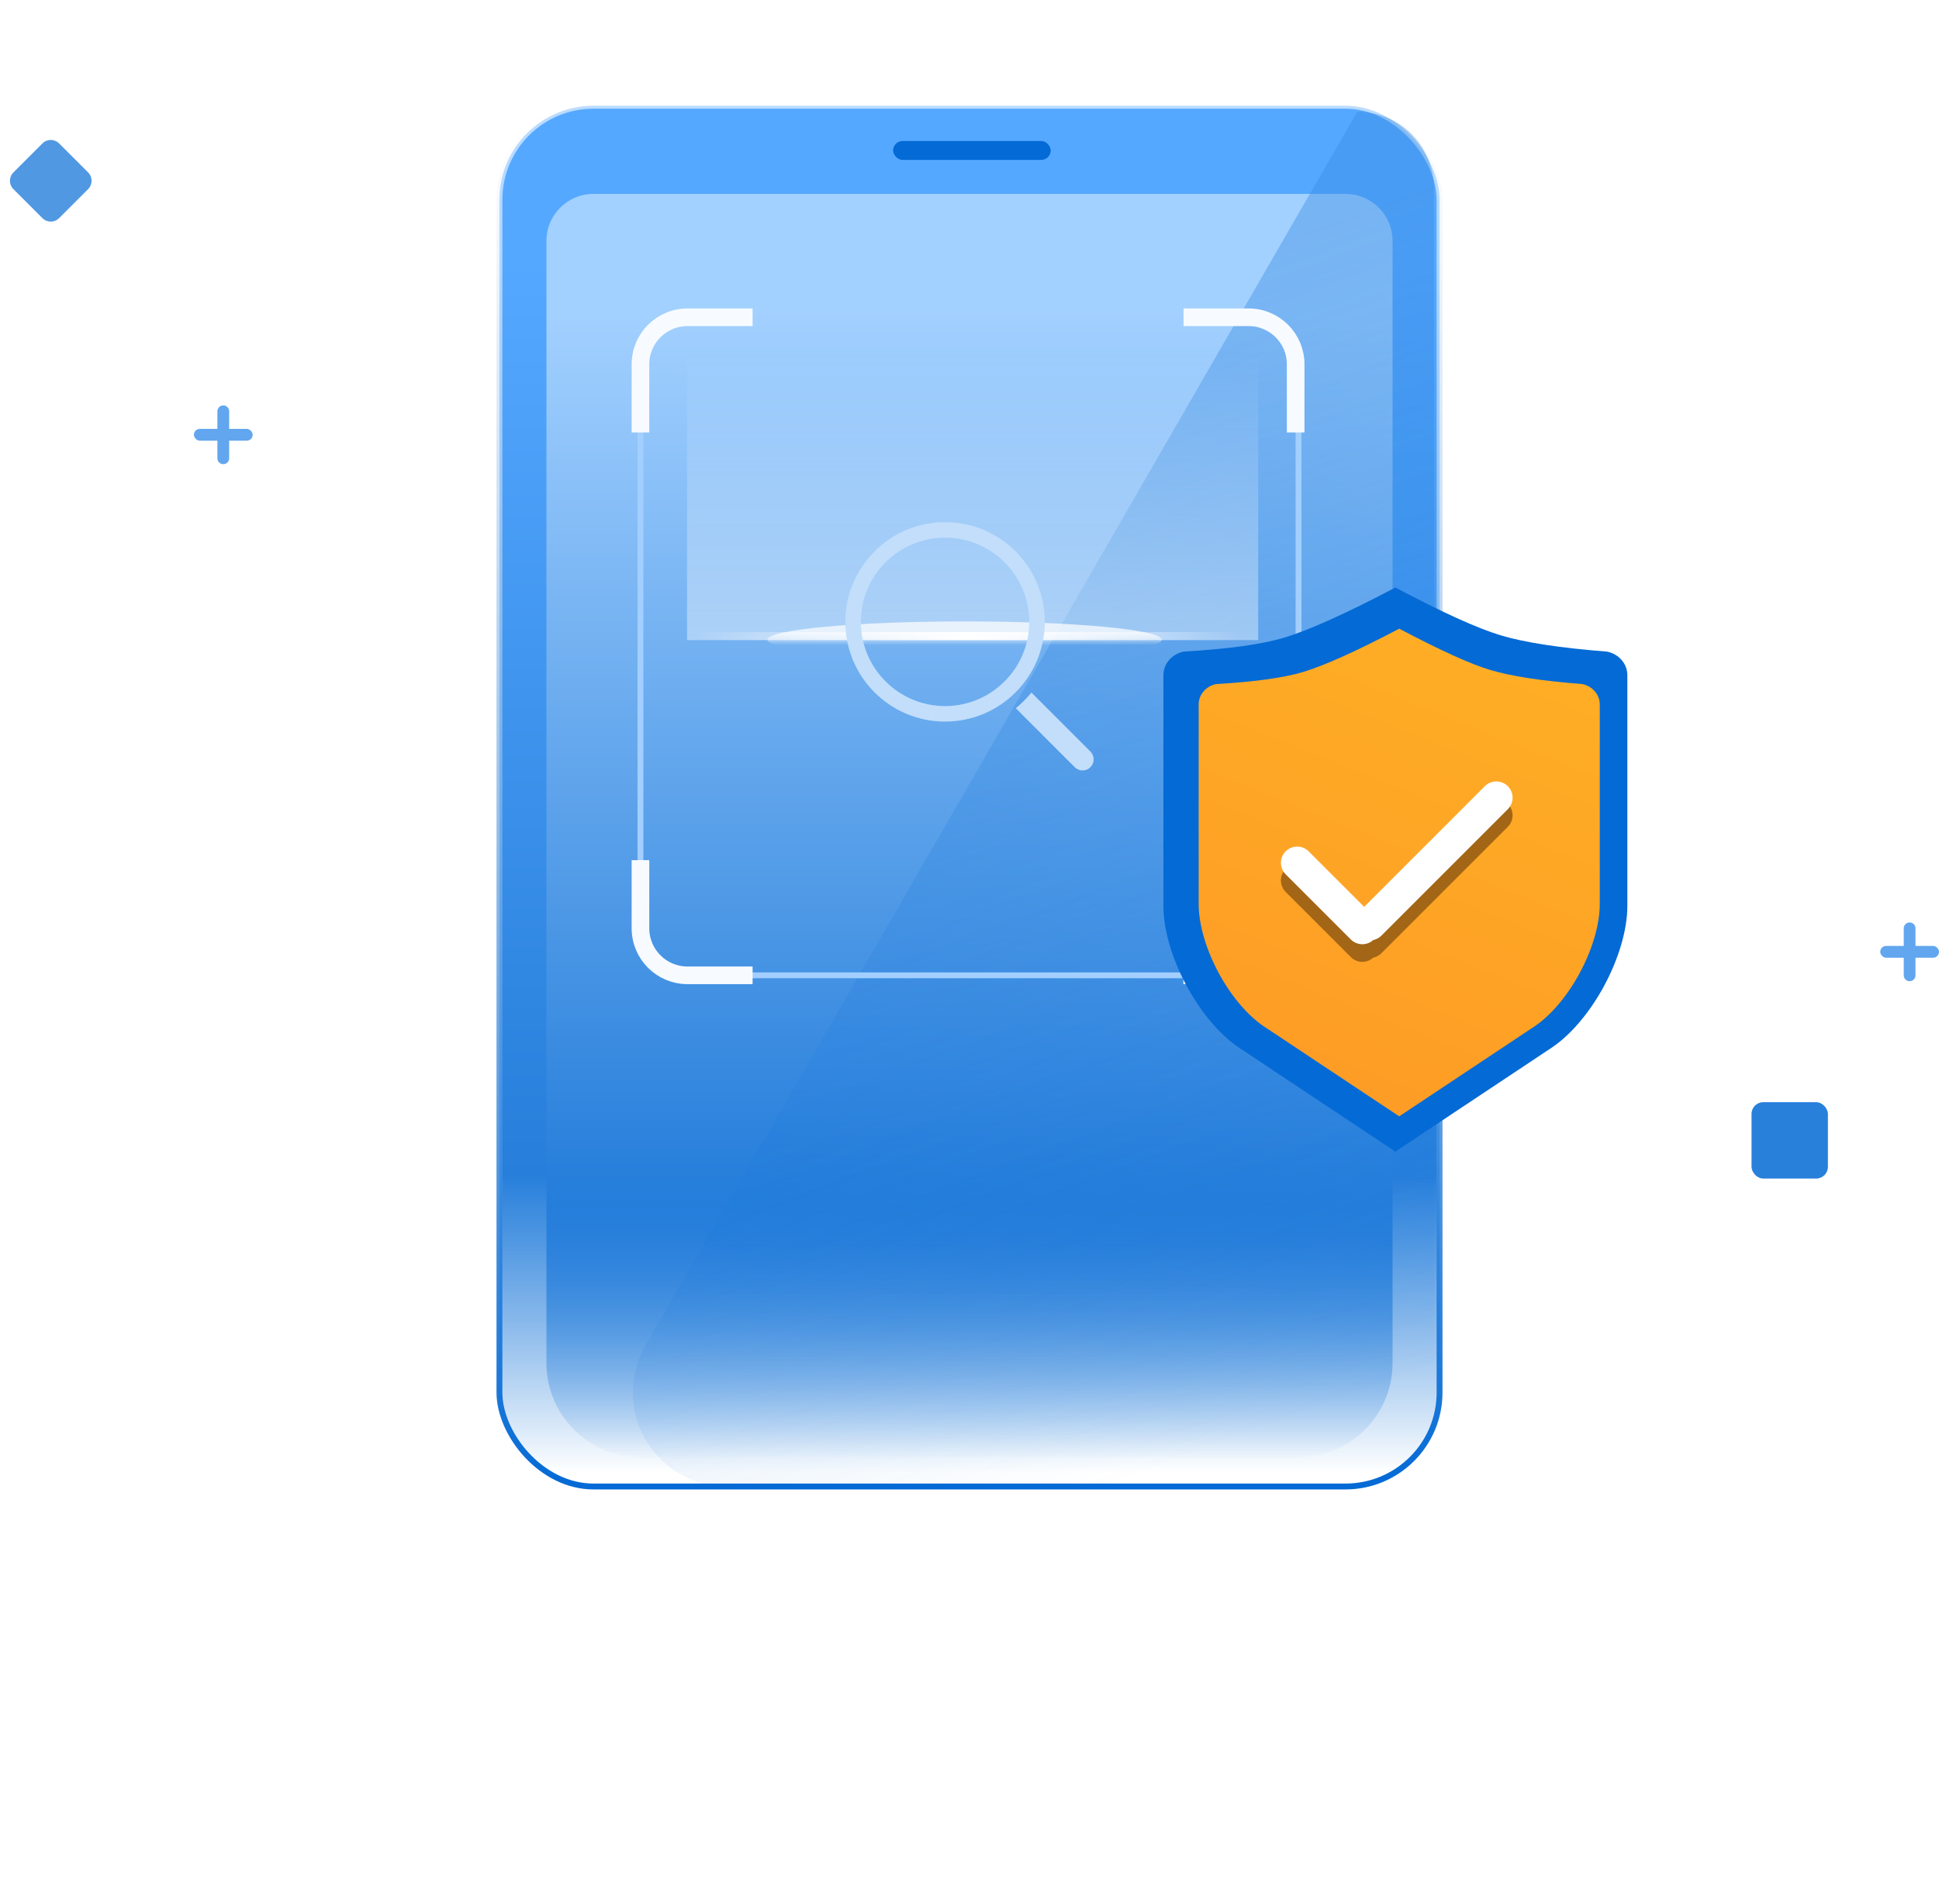
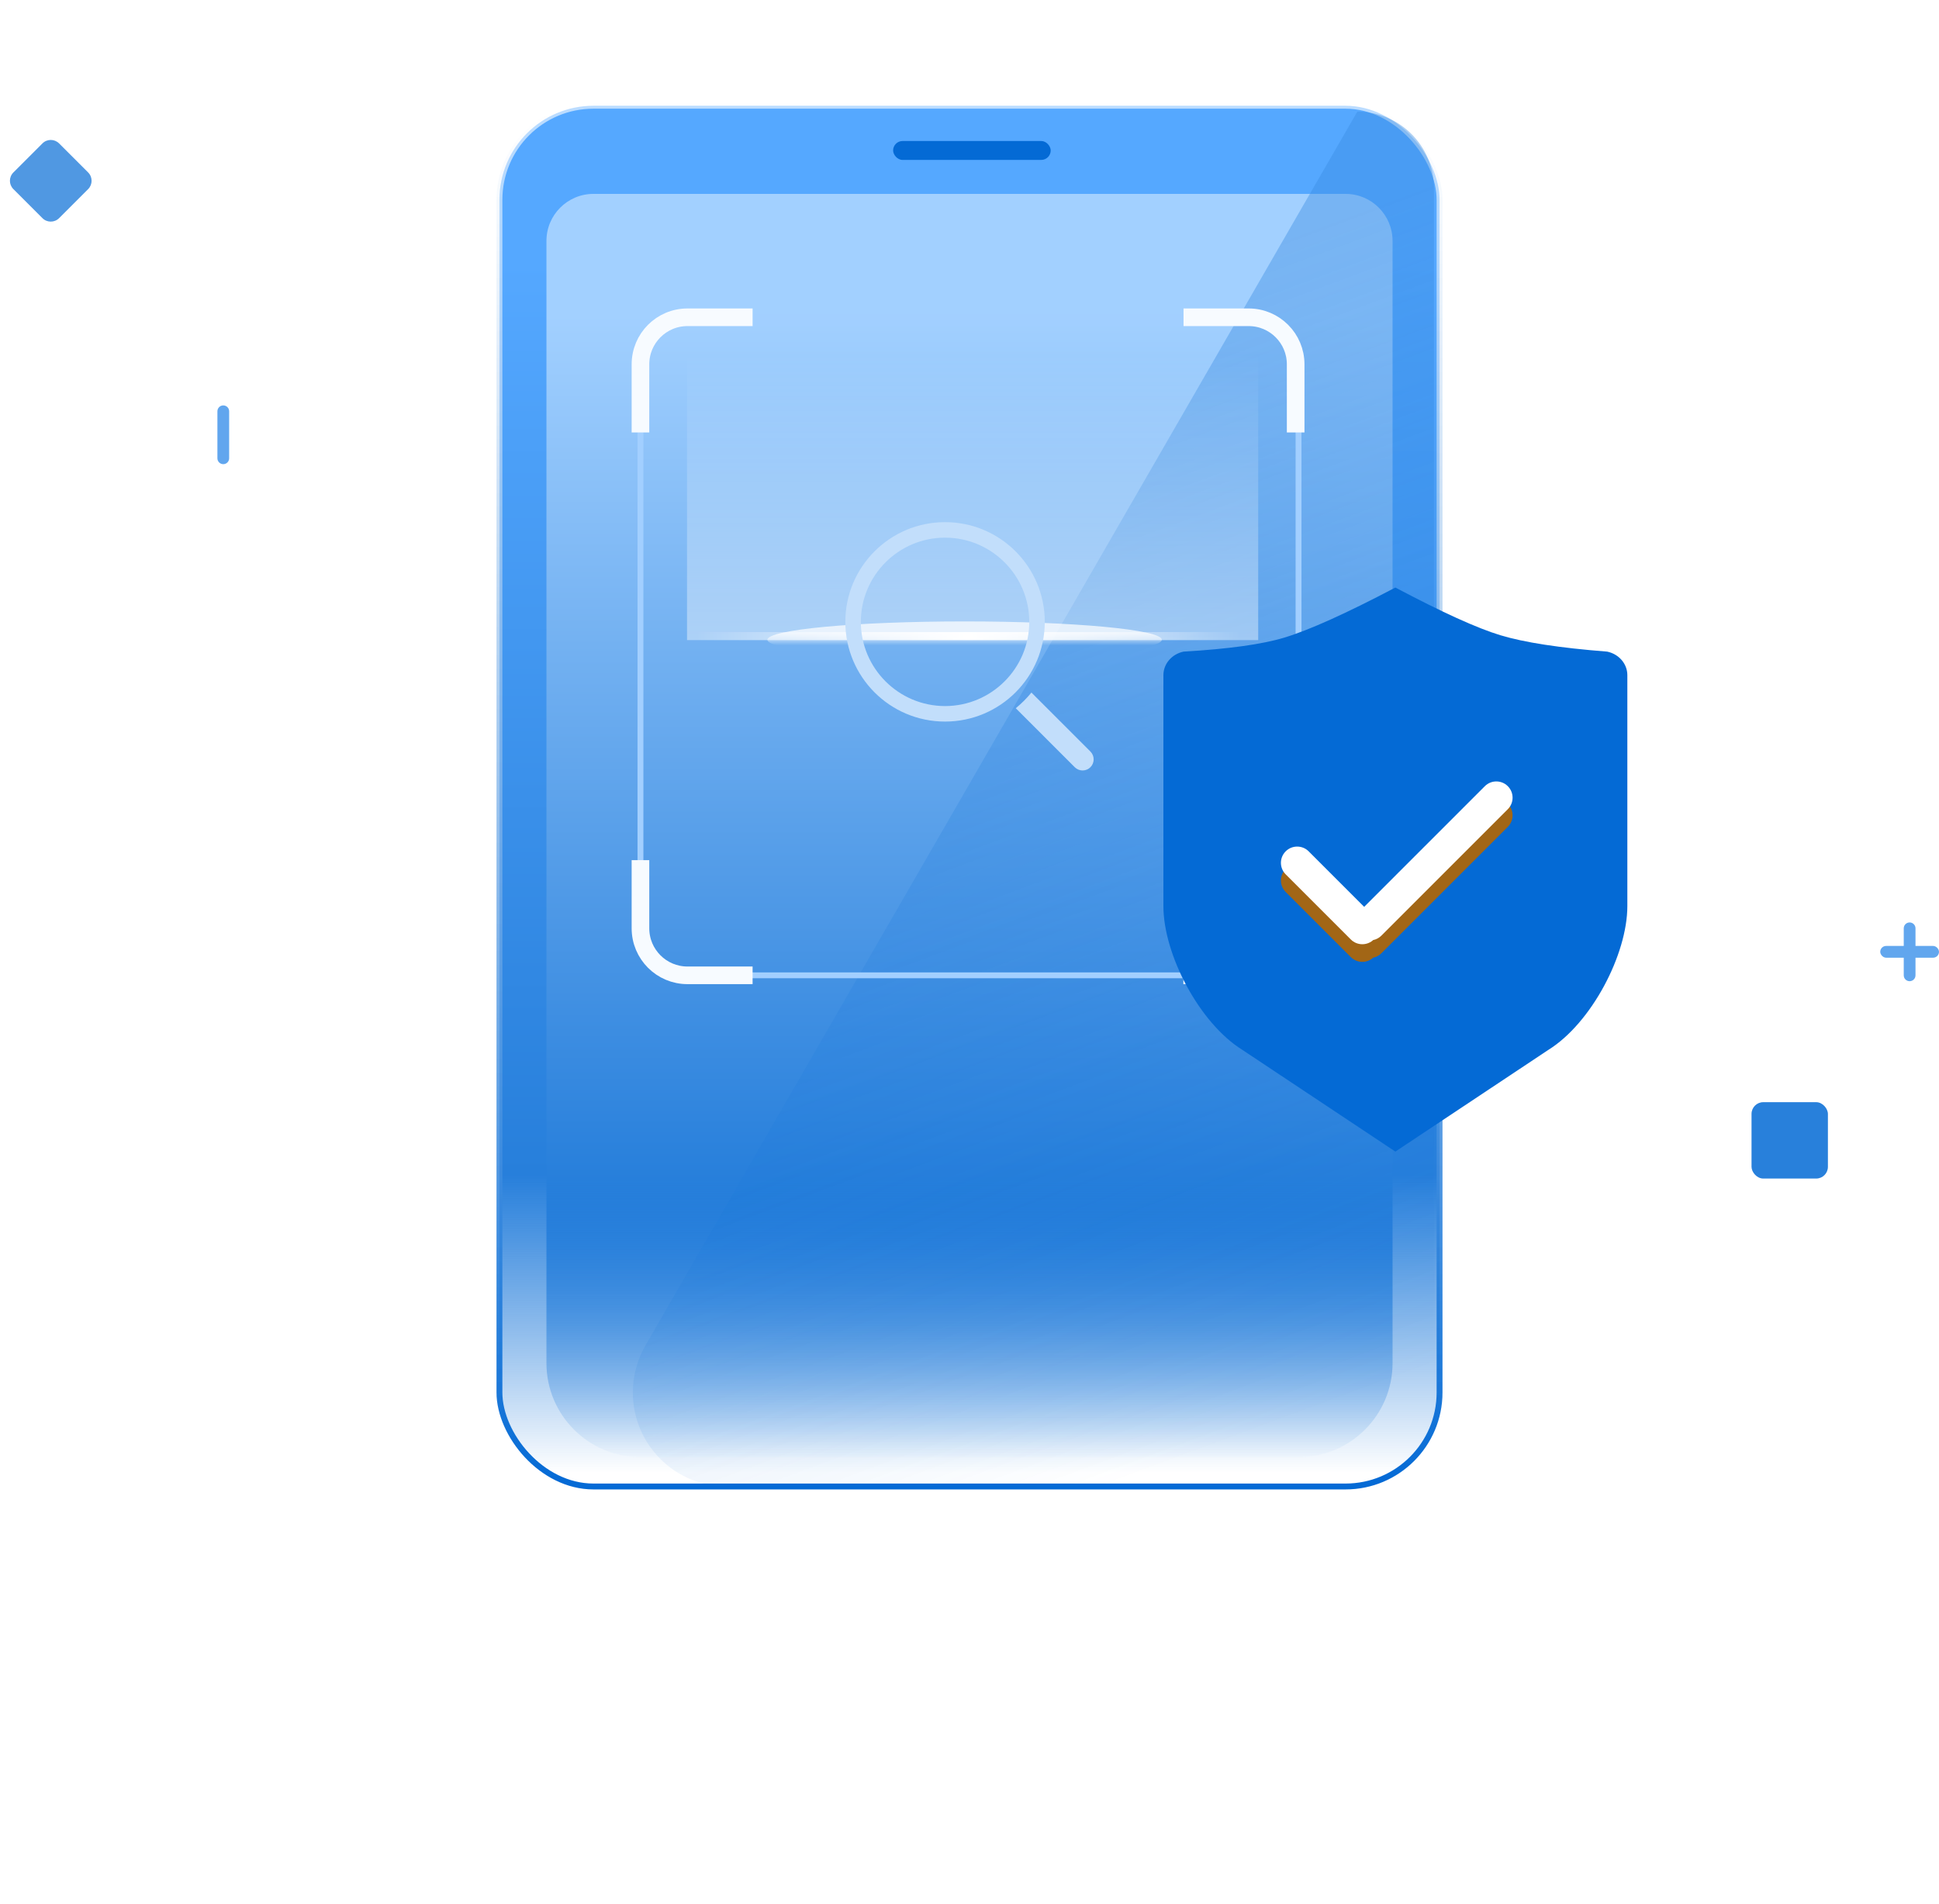
<svg xmlns="http://www.w3.org/2000/svg" xmlns:xlink="http://www.w3.org/1999/xlink" width="330px" height="324px" viewBox="0 0 330 324" version="1.1">
  <title>自动化检测服务@1x</title>
  <defs>
    <linearGradient x1="80.92%" y1="99.261%" x2="80.92%" y2="11.109%" id="linearGradient-1">
      <stop stop-color="#046AD5" stop-opacity="0" offset="0%" />
      <stop stop-color="#277FDB" offset="24.596%" />
      <stop stop-color="#55A8FF" offset="100%" />
    </linearGradient>
    <linearGradient x1="50%" y1="0%" x2="50%" y2="100%" id="linearGradient-2">
      <stop stop-color="#FFFFFF" stop-opacity="0.6" offset="0%" />
      <stop stop-color="#046AD5" offset="100%" />
    </linearGradient>
    <linearGradient x1="80.92%" y1="100%" x2="80.92%" y2="9.831%" id="linearGradient-3">
      <stop stop-color="#046AD5" stop-opacity="0" offset="0%" />
      <stop stop-color="#277FDB" offset="24.457%" />
      <stop stop-color="#A2D0FF" offset="100%" />
    </linearGradient>
    <linearGradient x1="70.014%" y1="97.816%" x2="52.001%" y2="15.312%" id="linearGradient-4">
      <stop stop-color="#046AD5" stop-opacity="0" offset="0%" />
      <stop stop-color="#398BE1" offset="100%" />
    </linearGradient>
    <linearGradient x1="0%" y1="50%" x2="100%" y2="49.997%" id="linearGradient-5">
      <stop stop-color="#5EA4EC" stop-opacity="0" offset="0%" />
      <stop stop-color="#449EFD" offset="48.137%" />
      <stop stop-color="#5EA4EC" stop-opacity="0" offset="100%" />
    </linearGradient>
    <linearGradient x1="0%" y1="50%" x2="100%" y2="49.997%" id="linearGradient-6">
      <stop stop-color="#5EA4EC" stop-opacity="0" offset="0%" />
      <stop stop-color="#449EFD" offset="55.962%" />
      <stop stop-color="#5EA4EC" stop-opacity="0" offset="100%" />
    </linearGradient>
    <linearGradient x1="0%" y1="50%" x2="100%" y2="49.998%" id="linearGradient-7">
      <stop stop-color="#5EA4EC" stop-opacity="0" offset="0%" />
      <stop stop-color="#449EFD" offset="55.962%" />
      <stop stop-color="#5EA4EC" stop-opacity="0" offset="100%" />
    </linearGradient>
    <linearGradient x1="48.087%" y1="100%" x2="48.087%" y2="0%" id="linearGradient-8">
      <stop stop-color="#FFFFFF" stop-opacity="0.407" offset="0%" />
      <stop stop-color="#FFFFFF" stop-opacity="0" offset="100%" />
    </linearGradient>
    <linearGradient x1="0%" y1="50%" x2="98.488%" y2="50%" id="linearGradient-9">
      <stop stop-color="#FFFFFF" stop-opacity="0" offset="0%" />
      <stop stop-color="#FFFFFF" offset="49.904%" />
      <stop stop-color="#FFFFFF" stop-opacity="0" offset="100%" />
    </linearGradient>
    <rect id="path-10" x="0" y="10.566" width="97.207" height="38.038" />
    <filter x="-35.8%" y="-383.8%" width="171.5%" height="867.5%" filterUnits="objectBoundingBox" id="filter-12">
      <feGaussianBlur stdDeviation="8" in="SourceGraphic" />
    </filter>
    <linearGradient x1="70.913%" y1="0%" x2="34.914%" y2="109.626%" id="linearGradient-13">
      <stop stop-color="#FEAE25" offset="0%" />
      <stop stop-color="#FE9A25" offset="100%" />
    </linearGradient>
  </defs>
  <g id="改版产品页" stroke="none" stroke-width="1" fill="none" fill-rule="evenodd">
    <g id="APP隐私合规自动化检测服务" transform="translate(-1152, -96)">
      <g id="编组-25" transform="translate(1152, 96)">
        <g id="编组-16" transform="translate(0.861, 22.991)">
          <path d="M4.278,2.278 L11.278,2.278 C12.383,2.278 13.278,3.174 13.278,4.278 L13.278,11.278 C13.278,12.383 12.383,13.278 11.278,13.278 L4.278,13.278 C3.174,13.278 2.278,12.383 2.278,11.278 L2.278,4.278 C2.278,3.174 3.174,2.278 4.278,2.278 Z" id="矩形" fill="#3085DD" opacity="0.842" transform="translate(7.778, 7.778) rotate(45) translate(-7.778, -7.778) " />
          <g id="编组-29" transform="translate(32.139, 46.009)" fill="#61A6EE">
-             <rect id="矩形" x="0" y="4" width="10" height="2" rx="1" />
            <path d="M1,4 L9,4 C9.552,4 10,4.448 10,5 C10,5.552 9.552,6 9,6 L1,6 C0.448,6 3.38176876e-17,5.552 0,5 C-6.76353751e-17,4.448 0.448,4 1,4 Z" id="矩形" transform="translate(5, 5) rotate(90) translate(-5, -5) " />
          </g>
          <g id="编组-29备份" transform="translate(319.139, 134.009)" fill="#61A6EE">
            <rect id="矩形" x="0" y="4" width="10" height="2" rx="1" />
            <path d="M1,4 L9,4 C9.552,4 10,4.448 10,5 C10,5.552 9.552,6 9,6 L1,6 C0.448,6 3.38176876e-17,5.552 0,5 C-6.76353751e-17,4.448 0.448,4 1,4 Z" id="矩形" transform="translate(5, 5) rotate(90) translate(-5, -5) " />
          </g>
          <rect id="矩形备份-10" fill="#2880DB" x="297.233" y="164.599" width="13" height="13" rx="2" />
        </g>
        <g id="编组-4" transform="translate(85, 18)">
          <g id="编组-11备份-3">
            <rect id="矩形" stroke="url(#linearGradient-2)" fill="url(#linearGradient-1)" x="0" y="0" width="160" height="235" rx="16" />
            <path d="M16,15 L144,15 C148.418,15 152,18.582 152,23 L152,214 C152,222.837 144.837,230 136,230 L24,230 C15.163,230 8,222.837 8,214 L8,23 C8,18.582 11.582,15 16,15 Z" id="矩形" fill="url(#linearGradient-3)" />
            <path d="M159.046,14.046 L159.046,219 C159.046,227.837 151.883,235 143.046,235 L38.703,235 C29.866,235 22.703,227.837 22.703,219 C22.703,216.193 23.441,213.436 24.844,211.004 L146,1 L146,1 C153.205,1 159.046,6.841 159.046,14.046 Z" id="矩形" fill="url(#linearGradient-4)" opacity="0.409" />
            <rect id="矩形" fill="#046AD5" x="67" y="6" width="26.82" height="3.218" rx="1.609" />
          </g>
          <g id="编组-11" transform="translate(6, 19)" opacity="0.8" stroke-linecap="square" stroke-width="0.3">
            <g id="编组-12" transform="translate(0, 31.391)" stroke="url(#linearGradient-5)">
              <line x1="0.573" y1="0.529" x2="148.427" y2="0.529" id="直线" />
              <line x1="0.573" y1="44.989" x2="148.427" y2="44.989" id="直线备份-8" />
              <line x1="0.573" y1="22.759" x2="148.427" y2="22.759" id="直线备份-4" />
              <line x1="0.573" y1="67.219" x2="148.427" y2="67.219" id="直线备份-9" />
              <line x1="0.573" y1="12.173" x2="148.427" y2="12.173" id="直线备份-2" />
              <line x1="0.573" y1="55.574" x2="148.427" y2="55.574" id="直线备份-10" />
              <line x1="0.573" y1="33.345" x2="148.427" y2="33.345" id="直线备份-5" />
              <line x1="0.573" y1="77.804" x2="148.427" y2="77.804" id="直线备份-11" />
              <line x1="0.573" y1="5.822" x2="148.427" y2="5.822" id="直线备份" />
              <line x1="0.573" y1="50.282" x2="148.427" y2="50.282" id="直线备份-12" />
              <line x1="0.573" y1="28.052" x2="148.427" y2="28.052" id="直线备份-6" />
              <line x1="0.573" y1="72.511" x2="148.427" y2="72.511" id="直线备份-13" />
              <line x1="0.573" y1="17.466" x2="148.427" y2="17.466" id="直线备份-3" />
              <line x1="0.573" y1="61.926" x2="148.427" y2="61.926" id="直线备份-14" />
              <line x1="0.573" y1="39.696" x2="148.427" y2="39.696" id="直线备份-7" />
              <line x1="0.573" y1="83.097" x2="148.427" y2="83.097" id="直线备份-15" />
            </g>
            <g id="编组-12" transform="translate(72.804, 80) rotate(90) translate(-72.804, -80) translate(-7.196, 38.5)">
              <line x1="11.101" y1="0.529" x2="159.425" y2="0.529" id="直线" stroke="url(#linearGradient-6)" />
-               <line x1="0.615" y1="43.879" x2="159.385" y2="43.879" id="直线备份-8" stroke="url(#linearGradient-7)" />
-               <line x1="0.615" y1="21.675" x2="159.385" y2="21.675" id="直线备份-4" stroke="url(#linearGradient-7)" />
-               <line x1="0.615" y1="66.083" x2="159.385" y2="66.083" id="直线备份-9" stroke="url(#linearGradient-7)" />
              <line x1="0.615" y1="11.102" x2="159.385" y2="11.102" id="直线备份-2" stroke="url(#linearGradient-7)" />
              <line x1="0.615" y1="55.51" x2="159.385" y2="55.51" id="直线备份-10" stroke="url(#linearGradient-7)" />
              <line x1="0.615" y1="33.306" x2="159.385" y2="33.306" id="直线备份-5" stroke="url(#linearGradient-7)" />
              <line x1="0.615" y1="76.656" x2="159.385" y2="76.656" id="直线备份-11" stroke="url(#linearGradient-7)" />
              <line x1="0.615" y1="5.815" x2="159.385" y2="5.815" id="直线备份" stroke="url(#linearGradient-7)" />
              <line x1="0.615" y1="49.166" x2="159.385" y2="49.166" id="直线备份-12" stroke="url(#linearGradient-7)" />
              <line x1="0.615" y1="28.019" x2="159.385" y2="28.019" id="直线备份-6" stroke="url(#linearGradient-7)" />
              <line x1="0.615" y1="71.369" x2="159.385" y2="71.369" id="直线备份-13" stroke="url(#linearGradient-7)" />
              <line x1="0.615" y1="16.389" x2="159.385" y2="16.389" id="直线备份-3" stroke="url(#linearGradient-7)" />
              <line x1="0.615" y1="60.796" x2="159.385" y2="60.796" id="直线备份-14" stroke="url(#linearGradient-7)" />
              <line x1="0.615" y1="38.592" x2="159.385" y2="38.592" id="直线备份-7" stroke="url(#linearGradient-7)" />
              <line x1="0.615" y1="82.471" x2="159.385" y2="82.471" id="直线备份-15" stroke="url(#linearGradient-7)" />
            </g>
          </g>
          <g id="编组-6" transform="translate(24, 36)">
            <g id="编组-2">
              <rect id="矩形" stroke="#A2CFFF" x="0" y="0" width="112" height="112" rx="8" />
              <path d="M92.426,0 L103.509,0 C107.927,-8.11624501e-16 111.509,3.582 111.509,8 L111.509,19.6 L111.509,19.6" id="矩形" stroke="#F7FBFF" stroke-width="3" />
              <path d="M0,0 L11.083,0 C15.502,-8.11624501e-16 19.083,3.582 19.083,8 L19.083,19.6 L19.083,19.6" id="矩形" stroke="#F7FBFF" stroke-width="3" transform="translate(9.542, 9.8) scale(-1, 1) translate(-9.542, -9.8) " />
              <path d="M92.4,92.4 L103.483,92.4 C107.902,92.4 111.483,95.982 111.483,100.4 L111.483,112 L111.483,112" id="矩形" stroke="#F7FBFF" stroke-width="3" transform="translate(101.942, 102.2) scale(1, -1) translate(-101.942, -102.2) " />
              <path d="M0,92.4 L11.083,92.4 C15.502,92.4 19.083,95.982 19.083,100.4 L19.083,112 L19.083,112" id="矩形" stroke="#F7FBFF" stroke-width="3" transform="translate(9.542, 102.2) scale(-1, -1) translate(-9.542, -102.2) " />
            </g>
            <g id="查找" transform="translate(27.472, 25.358)" />
            <g id="椭圆形" transform="translate(7.925, 6.34)">
              <rect id="矩形" fill="url(#linearGradient-8)" x="0" y="0" width="97.207" height="48.604" />
              <rect id="矩形" fill="url(#linearGradient-9)" x="1.473" y="47.241" width="94.258" height="1.363" />
              <mask id="mask-11" fill="white">
                <use xlink:href="#path-10" />
              </mask>
              <g id="蒙版" />
              <ellipse fill="#FFFFFF" opacity="0.85" filter="url(#filter-12)" mask="url(#mask-11)" cx="47.242" cy="48.551" rx="33.565" ry="3.127" />
            </g>
            <path d="M51.839,37.508 C59.741,37.508 66.171,43.937 66.171,51.839 C66.171,59.742 59.741,66.171 51.839,66.171 C43.937,66.171 37.508,59.742 37.508,51.839 C37.508,43.937 43.937,37.508 51.839,37.508 M51.839,34.868 C42.466,34.868 34.868,42.466 34.868,51.839 C34.868,61.213 42.466,68.811 51.839,68.811 C61.213,68.811 68.811,61.213 68.811,51.839 C68.811,42.466 61.213,34.868 51.839,34.868 Z M76.58,73.913 L66.54,63.873 C65.741,64.848 64.848,65.741 63.874,66.54 L73.913,76.58 C74.266,76.934 74.746,77.133 75.246,77.132 C75.747,77.133 76.227,76.934 76.58,76.58 C76.933,76.226 77.132,75.746 77.132,75.246 C77.132,74.746 76.933,74.267 76.58,73.913 L76.58,73.913 Z" id="形状" fill="#C2DEFB" fill-rule="nonzero" />
          </g>
          <g id="编组-9" transform="translate(113, 82)">
            <path d="M3.435,10.905 C11.089,10.458 16.804,9.663 20.58,8.521 C24.814,7.24 31.114,4.399 39.479,0 C47.454,4.219 53.409,6.923 57.345,8.114 C61.419,9.347 67.479,10.277 75.524,10.905 C77.53,11.322 78.959,12.988 78.959,14.912 L78.959,54.209 C78.959,62.444 72.855,74.111 65.533,78.679 L39.479,96 L13.425,78.679 C6.104,74.112 0.002,62.447 0,54.213 L0,14.912 C0,12.988 1.428,11.322 3.435,10.905 Z" id="路径备份-3" fill="#046AD5" />
-             <path d="M8.97,16.428 C15.588,16.042 20.529,15.354 23.793,14.367 C27.454,13.259 32.901,10.804 40.133,7 C47.028,10.647 52.177,12.986 55.58,14.015 C59.102,15.081 64.341,15.885 71.297,16.428 C73.032,16.789 74.266,18.229 74.266,19.892 L74.266,53.868 C74.266,60.988 68.99,71.075 62.659,75.025 L40.133,90 L17.607,75.025 C11.278,71.076 6.002,60.991 6,53.871 L6,19.892 C6,18.229 7.235,16.789 8.97,16.428 Z" id="路径备份-3" fill="url(#linearGradient-13)" />
            <path d="M54.704,36.81 C55.785,35.73 57.537,35.73 58.617,36.81 C59.698,37.891 59.698,39.643 58.617,40.723 L58.617,40.723 L37.096,62.245 C36.7,62.641 36.214,62.892 35.705,62.997 L35.81,62.897 C34.73,63.978 32.978,63.978 31.897,62.897 L20.81,51.81 C19.73,50.73 19.73,48.978 20.81,47.897 C21.891,46.817 23.643,46.817 24.723,47.897 L34.17,57.344 Z" id="形状结合" fill="#A26616" />
            <path d="M54.704,33.81 C55.785,32.73 57.537,32.73 58.617,33.81 C59.698,34.891 59.698,36.643 58.617,37.723 L58.617,37.723 L37.096,59.245 C36.7,59.641 36.214,59.892 35.705,59.997 L35.81,59.897 C34.73,60.978 32.978,60.978 31.897,59.897 L20.81,48.81 C19.73,47.73 19.73,45.978 20.81,44.897 C21.891,43.817 23.643,43.817 24.723,44.897 L34.17,54.344 Z" id="形状结合" fill="#FFFFFF" />
          </g>
        </g>
      </g>
    </g>
  </g>
</svg>